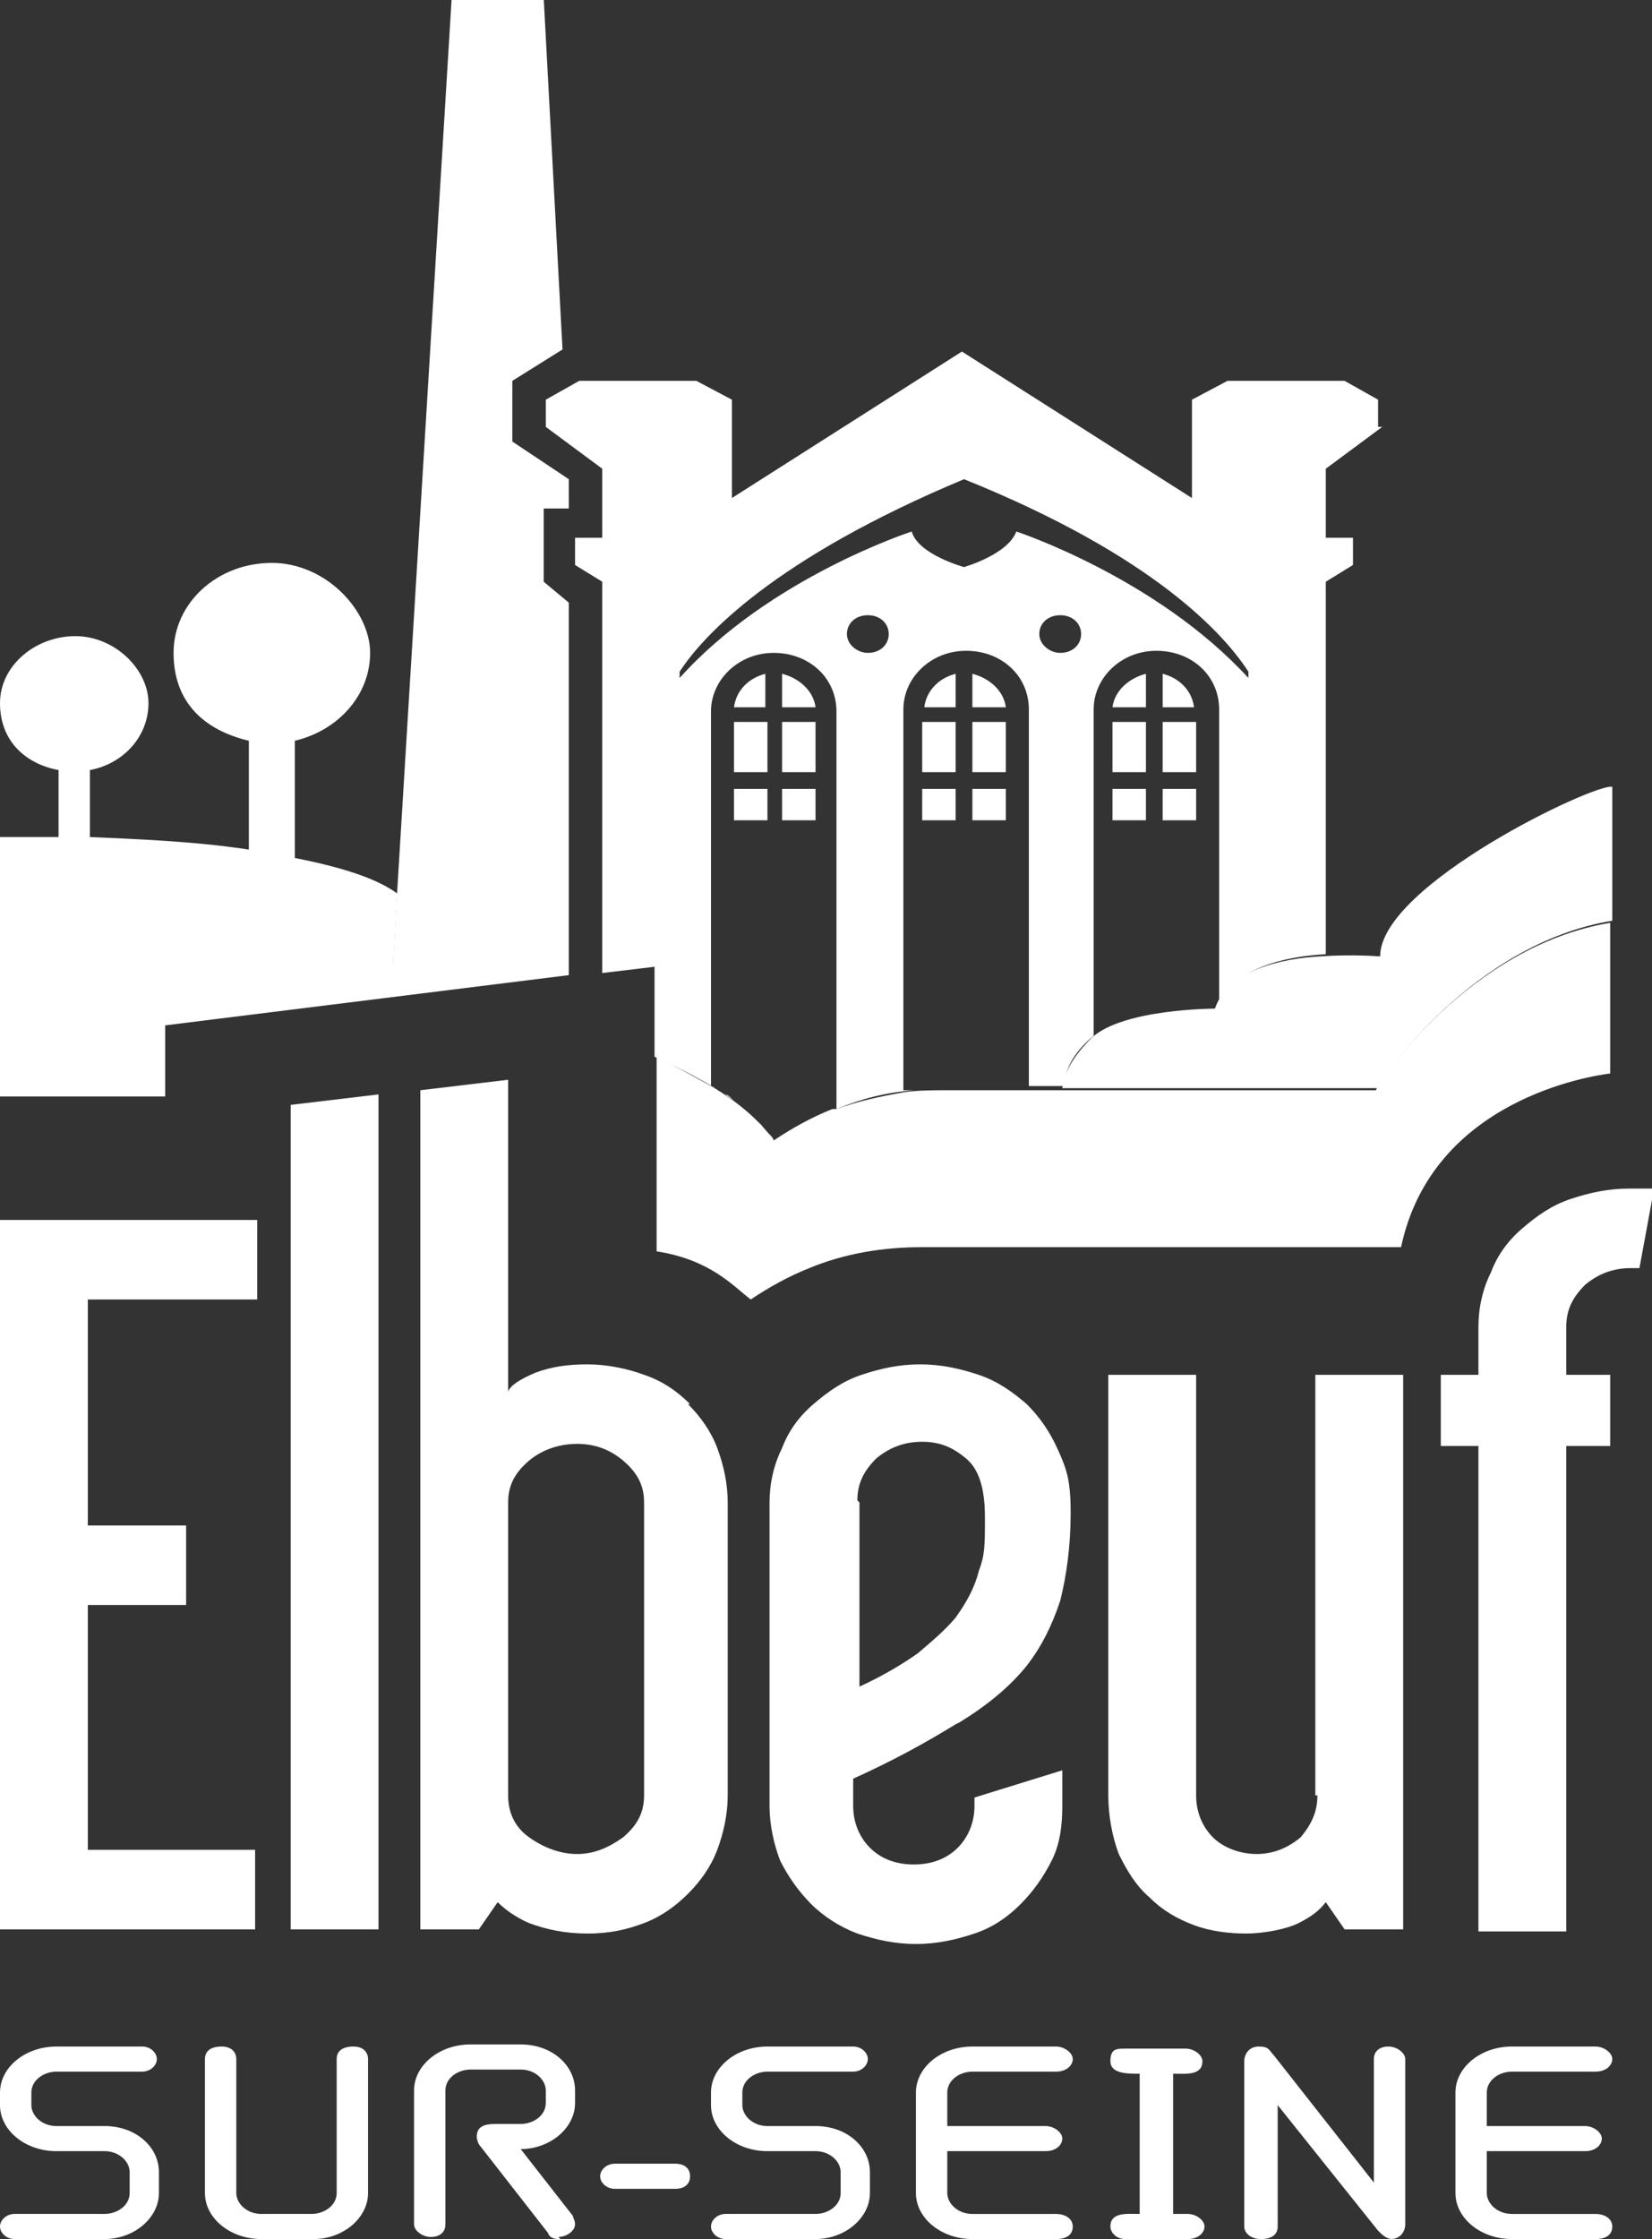
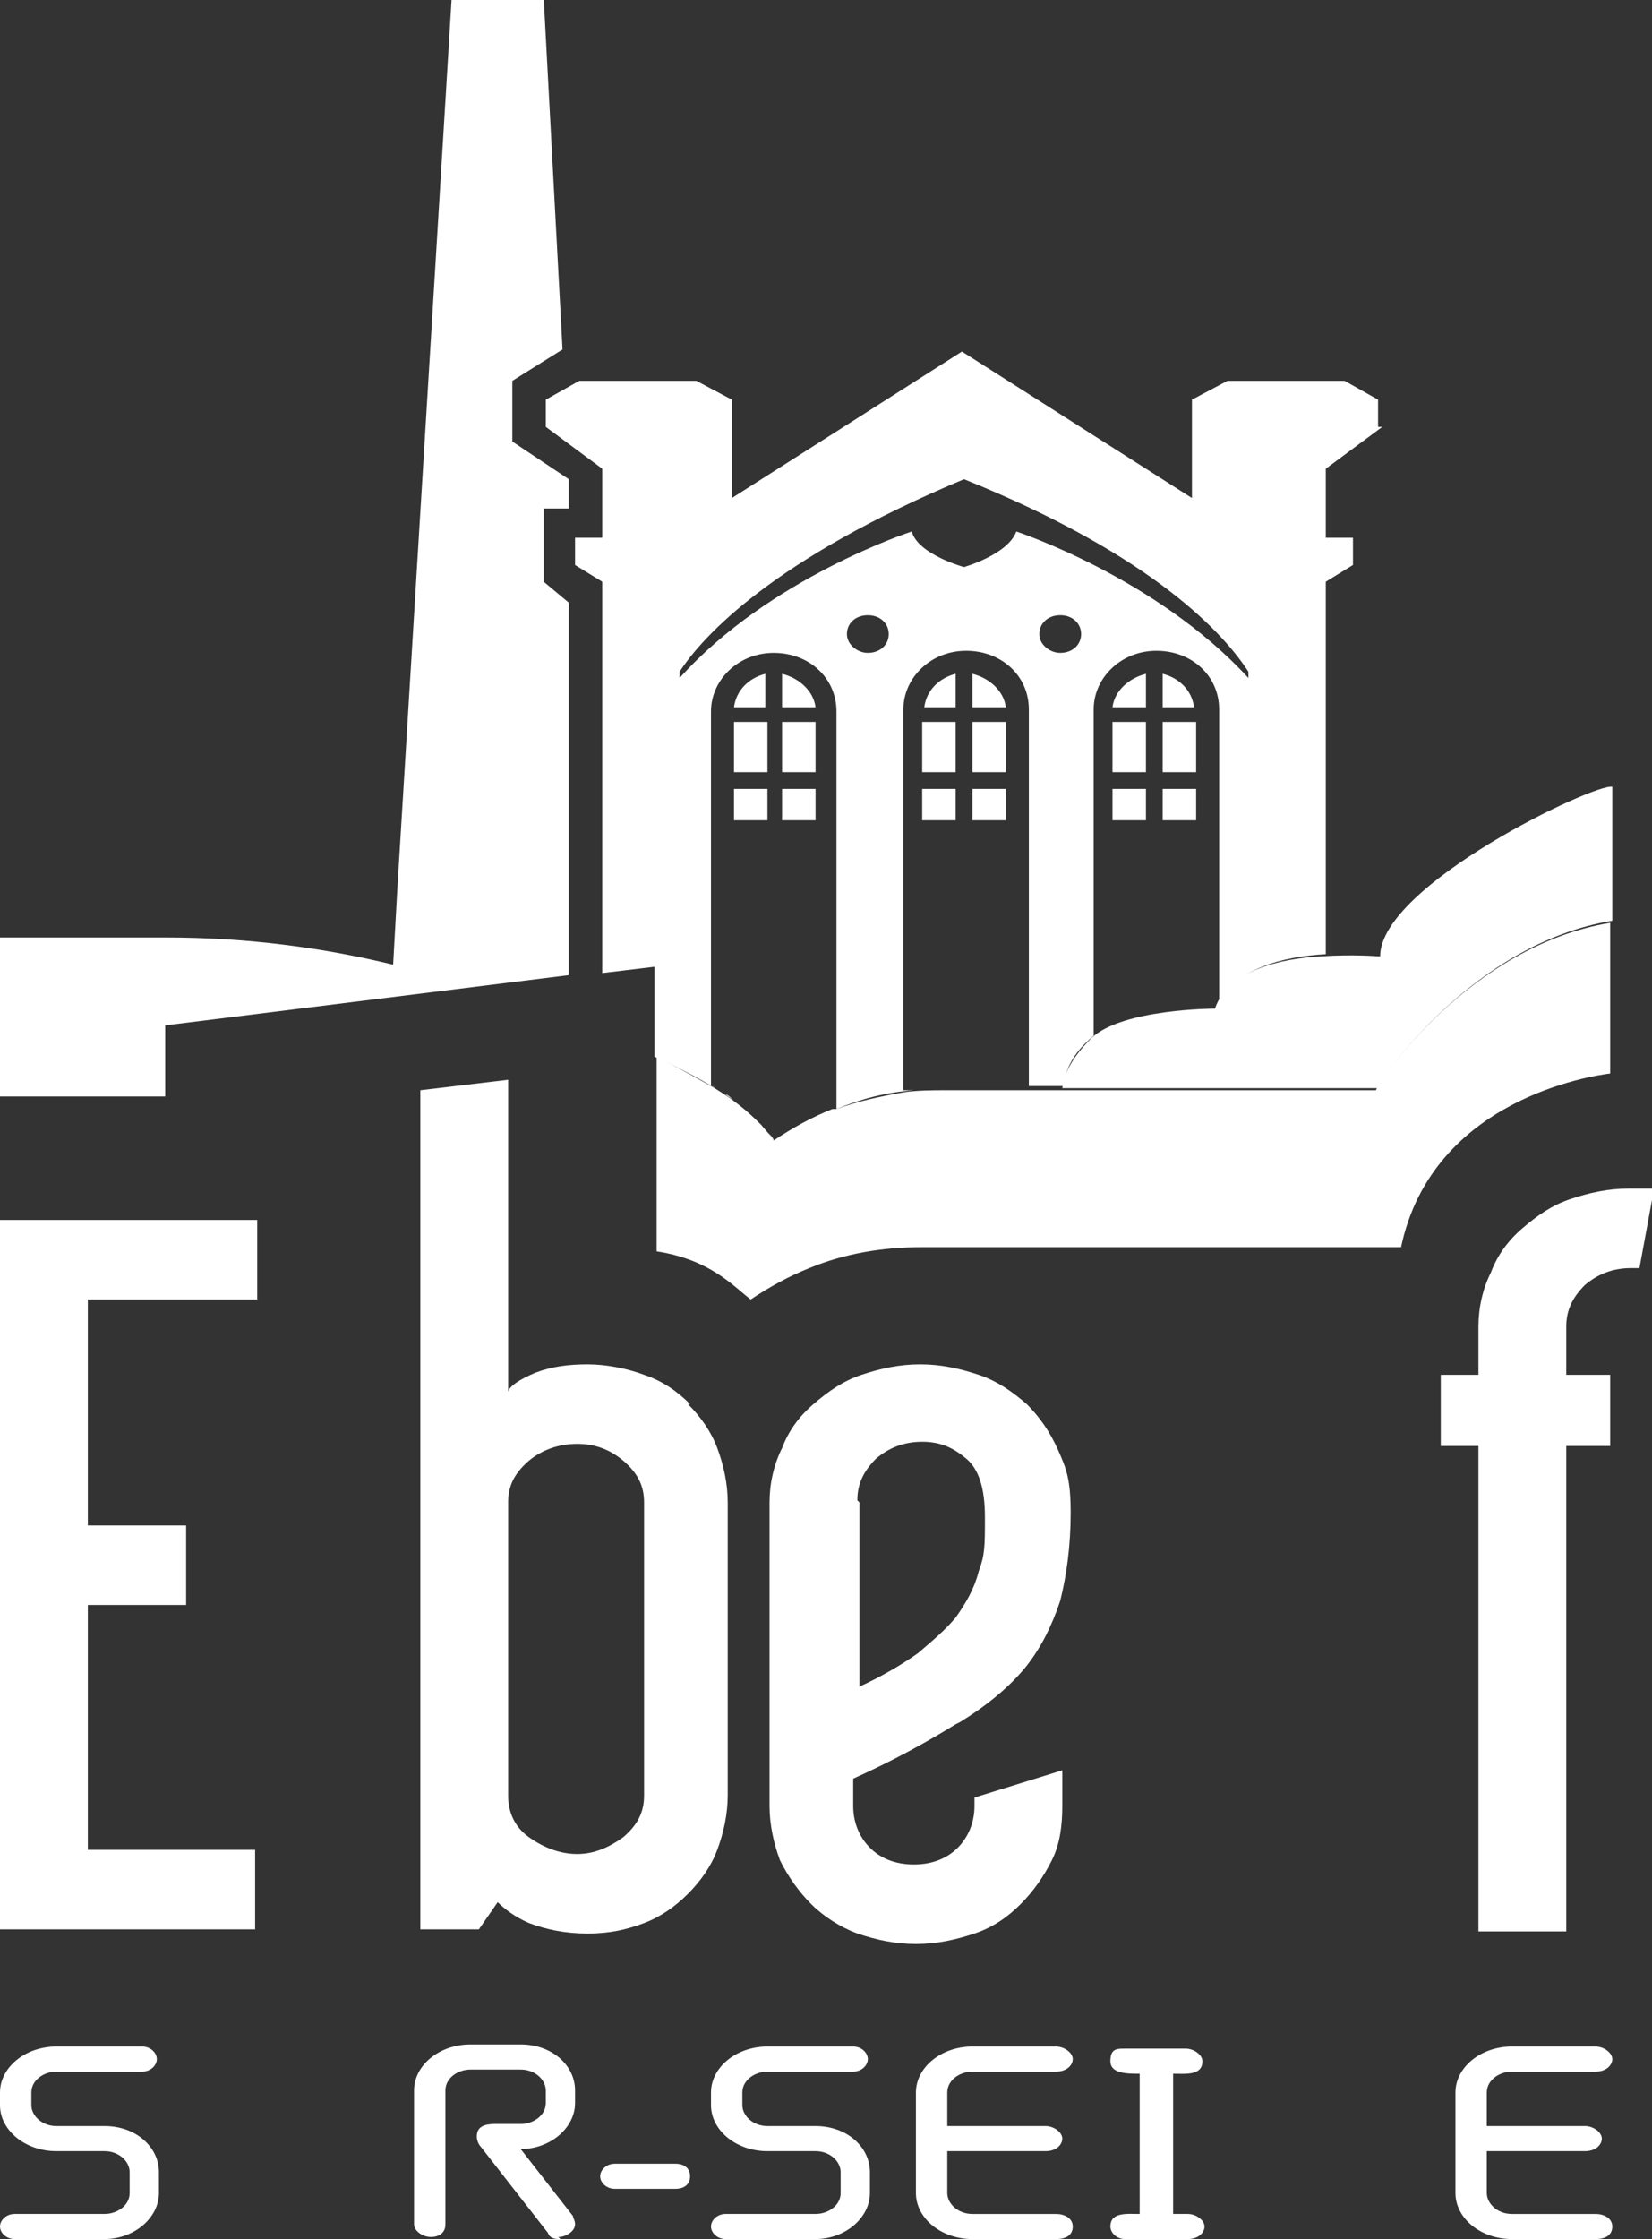
<svg xmlns="http://www.w3.org/2000/svg" version="1.1" viewBox="0 0 79 107">
  <rect x="0" y="0" width="79" height="107" fill="#333333" stroke="none" />
  <defs>
    <style>
      .cls-1 {
        fill: none;
      }

      .cls-2 {
        fill: #fff;
      }

      .cls-3 {
        clip-path: url(#clippath);
      }
    </style>
    <clipPath id="clippath">
      <rect class="cls-1" width="79" height="107" />
    </clipPath>
  </defs>
  <g>
    <g id="Calque_1">
      <g class="cls-3">
        <g>
          <path class="cls-2" d="M5,107H.7c-.4,0-.7-.3-.7-.6s.3-.6.7-.6h4.3c.6,0,1.2-.4,1.2-1v-1c0-.5-.5-1-1.2-1h-2.3c-1.5,0-2.7-1-2.7-2.2v-.6c0-1.2,1.2-2.2,2.7-2.2h4.1c.4,0,.7.3.7.6s-.3.6-.7.6H2.7c-.6,0-1.2.4-1.2,1v.6c0,.5.5,1,1.2,1h2.3c1.5,0,2.6,1,2.6,2.2v1c0,1.2-1.2,2.2-2.6,2.2h0Z" />
-           <path class="cls-2" d="M14.9,107h-2.4c-1.5,0-2.7-1-2.7-2.2v-6.4c0-.4.3-.6.8-.6s.7.3.7.6v6.4c0,.5.5,1,1.2,1h2.4c.6,0,1.2-.4,1.2-1v-6.4c0-.4.3-.6.8-.6s.7.3.7.6v6.4c0,1.2-1.2,2.2-2.6,2.2h0Z" />
          <path class="cls-2" d="M26.8,107c-.2,0-.5,0-.6-.3l-3.2-4.1c-.1-.1-.2-.3-.2-.5,0-.5.4-.6.9-.6h1.2c.6,0,1.2-.4,1.2-1v-.6c0-.5-.5-1-1.2-1h-2.4c-.6,0-1.2.4-1.2,1v6.4c0,.4-.3.6-.7.6s-.8-.3-.8-.6v-6.4c0-1.2,1.2-2.2,2.7-2.2h2.4c1.5,0,2.6,1,2.6,2.2v.6c0,1.2-1.2,2.2-2.6,2.2l2.5,3.2c0,.1.1.2.1.4,0,.3-.4.6-.8.6h0Z" />
          <path class="cls-2" d="M32.3,104.6h-2.9c-.4,0-.7-.3-.7-.6s.3-.6.7-.6h2.9c.4,0,.7.2.7.6s-.3.6-.7.6Z" />
          <path class="cls-2" d="M39,107h-4.3c-.4,0-.7-.3-.7-.6s.3-.6.7-.6h4.3c.6,0,1.2-.4,1.2-1v-1c0-.5-.5-1-1.2-1h-2.3c-1.5,0-2.7-1-2.7-2.2v-.6c0-1.2,1.2-2.2,2.7-2.2h4.1c.4,0,.7.3.7.6s-.3.6-.7.6h-4.1c-.6,0-1.2.4-1.2,1v.6c0,.5.5,1,1.2,1h2.3c1.5,0,2.6,1,2.6,2.2v1c0,1.2-1.2,2.2-2.6,2.2h0Z" />
          <path class="cls-2" d="M50.5,107h-4c-1.5,0-2.7-1-2.7-2.2v-4.8c0-1.2,1.2-2.2,2.7-2.2h4c.4,0,.8.3.8.6s-.3.6-.8.6h-4c-.6,0-1.2.4-1.2,1v1.6h4.7c.4,0,.8.3.8.6s-.3.6-.8.6h-4.7v2c0,.5.5,1,1.2,1h4c.4,0,.8.2.8.6s-.3.6-.8.6h0Z" />
          <path class="cls-2" d="M56.7,107h-2.9c-.4,0-.7-.3-.7-.6,0-.7.8-.6,1.4-.6v-6.7c-.6,0-1.4,0-1.4-.6s.3-.6.7-.6h2.9c.4,0,.8.3.8.6,0,.7-.8.6-1.4.6v6.7h.7c.4,0,.8.3.8.6s-.3.6-.8.6Z" />
-           <path class="cls-2" d="M66.6,107c-.3,0-.5-.2-.7-.4l-4.8-6v5.8c0,.4-.3.6-.8.6s-.8-.3-.8-.6v-7.9c0-.3.2-.7.7-.7s.5.2.7.4l4.8,6.1v-5.9c0-.4.3-.6.7-.6s.8.3.8.6v7.9c0,.3-.2.7-.7.7h0Z" />
          <path class="cls-2" d="M76.3,107h-4c-1.5,0-2.7-1-2.7-2.2v-4.8c0-1.2,1.2-2.2,2.7-2.2h4c.4,0,.8.3.8.6s-.3.6-.8.6h-4c-.6,0-1.2.4-1.2,1v1.6h4.7c.4,0,.8.3.8.6s-.3.6-.8.6h-4.7v2c0,.5.5,1,1.2,1h4c.4,0,.8.2.8.6s-.3.6-.8.6h0Z" />
          <path class="cls-2" d="M52.2,52h5.9s5.1,0,5.1,0h-11.8s.8,0,.8,0Z" />
-           <path class="cls-2" d="M14.1,35.4c2.1-.5,3.6-2.2,3.6-4.2s-2.1-4.3-4.7-4.3-4.7,1.9-4.7,4.3,1.5,3.7,3.6,4.2v5.2c-2.6-.4-5.4-.5-7.6-.6v-3.2c1.6-.3,2.8-1.6,2.8-3.2s-1.6-3.2-3.5-3.2S0,31.8,0,33.6s1.2,2.9,2.8,3.2v3.2c-1.7,0-2.8,0-2.8,0v5h7.9c3.9,0,7.6.5,10.9,1.3l.2-3.6c-1.1-.8-2.9-1.3-4.9-1.7v-5.6h0Z" />
          <path class="cls-2" d="M65.9,45.7s-1.2-.1-2.7,0c-2,.1-4.5.7-5.1,2.5,0,0-4.4,0-5.9,1.4-.5.5-1.3,1.4-1.4,2.4h12.5s2.6,0,2.6,0c.1-.4,4.5-6.9,11.2-8v-6.4c-.8-.2-11.1,4.7-11.1,8.1h0Z" />
          <path class="cls-2" d="M24.5,18.2l2.4-1.5-.9-16.8h-4.4l-2.6,42.6-.2,3.6c-3.3-.8-6.9-1.3-10.9-1.3H0v7.6h7.9v-3.4l19.3-2.4v-17.8l-1.2-1v-3.5h1.2v-1.4l-2.7-1.8v-3h0Z" />
          <path class="cls-2" d="M65.9,52.1h-7.7s-5.9,0-5.9,0h-3.2s-3.8,0-3.8,0c-.7,0-1.4,0-2.1.1-1.1.2-2.1.4-3.2.8,0,0-.1,0-.2,0-1,.4-1.9.9-2.8,1.5-.7-1-1.8-1.9-3-2.6-.9-.5-1.8-1-2.6-1.4v9.3c2.6.4,3.7,1.7,4.5,2.3.9-.6,1.8-1.1,2.8-1.5,1.7-.7,3.5-1,5.4-1h22.9c1.5-7.1,9.2-8.2,10-8.3v-7.2c-6.7,1.1-11.1,7.6-11.2,8h0Z" />
          <path class="cls-2" d="M0,92.2h12.2v-3.8H4.2v-11.7h4.7v-3.8h-4.7v-10.8h8.1v-3.8H0v34Z" />
-           <path class="cls-2" d="M13.9,92.2h4.2v-39.9l-4.2.5v39.5Z" />
          <path class="cls-2" d="M33,67.1c-.6-.6-1.3-1.1-2.2-1.4-.8-.3-1.8-.5-2.7-.5s-1.7.1-2.5.4c-.7.3-1.2.6-1.3.9v-14.9l-4.2.5v40.1h2.8l.9-1.3c.3.3.8.7,1.5,1,.8.3,1.7.5,2.8.5s1.9-.2,2.7-.5c.8-.3,1.5-.8,2.1-1.4.6-.6,1.1-1.3,1.4-2.1.3-.8.5-1.7.5-2.6v-14c0-.9-.2-1.8-.5-2.6-.3-.8-.8-1.5-1.4-2.1h0ZM30.8,85.8c0,.8-.3,1.4-1,2-.7.5-1.4.8-2.2.8s-1.6-.3-2.3-.8c-.7-.5-1-1.2-1-2v-14c0-.8.3-1.4,1-2,.6-.5,1.4-.8,2.3-.8s1.6.3,2.2.8c.7.6,1,1.2,1,2v14Z" />
          <path class="cls-2" d="M45.9,82.3c1.3-.8,2.4-1.7,3.2-2.7.7-.9,1.2-1.9,1.6-3.1.3-1.2.5-2.6.5-4.2s-.2-2.1-.6-3c-.4-.9-.9-1.6-1.5-2.2-.7-.6-1.4-1.1-2.3-1.4-.9-.3-1.8-.5-2.8-.5s-1.9.2-2.8.5c-.9.3-1.6.8-2.3,1.4-.7.6-1.2,1.3-1.5,2.1-.4.8-.6,1.7-.6,2.6v14.5c0,.9.2,1.8.5,2.6.4.8.9,1.5,1.5,2.1.6.6,1.4,1.1,2.2,1.4.9.3,1.8.5,2.8.5s1.9-.2,2.8-.5c.9-.3,1.6-.8,2.2-1.4.6-.6,1.1-1.3,1.5-2.1.4-.8.5-1.7.5-2.6v-1.7l-4.2,1.3v.4c0,.8-.3,1.5-.8,2-.5.5-1.2.8-2.1.8s-1.6-.3-2.1-.8c-.5-.5-.8-1.2-.8-2v-1.3c2-.9,3.6-1.8,4.9-2.6h0ZM41,71.7c0-.8.3-1.4.9-2,.6-.5,1.3-.8,2.2-.8s1.5.3,2.1.8c.6.5.9,1.4.9,2.8s0,1.8-.3,2.6c-.2.8-.6,1.5-1.1,2.2-.5.6-1.1,1.1-1.8,1.7-.7.5-1.7,1.1-2.8,1.6v-8.8h0Z" />
-           <path class="cls-2" d="M63,85.8c0,.8-.3,1.4-.8,2-.6.5-1.3.8-2.1.8s-1.6-.3-2.1-.8c-.5-.5-.8-1.2-.8-2v-20.1h-4.2v20.1c0,1,.2,2,.5,2.8.4.8.8,1.5,1.5,2.1.6.6,1.3,1,2.1,1.3.8.3,1.7.4,2.5.4s1.9-.2,2.5-.5c.6-.3,1-.6,1.3-1l.9,1.3h2.8v-26.5h-4.2v20.1h0Z" />
          <path class="cls-2" d="M77.9,56.8c-1,0-1.9.2-2.8.5-.9.3-1.6.8-2.3,1.4-.7.6-1.2,1.3-1.5,2.1-.4.8-.6,1.7-.6,2.6v2.3h-1.8v3.4h1.8v23.2h4.2v-23.2h2.1v-3.4h-2.1v-2.3c0-.8.3-1.4.9-2,.6-.5,1.3-.8,2.2-.8s.3,0,.4,0l.7-3.8c-.4,0-.5,0-1.1,0h0Z" />
          <g>
            <path class="cls-2" d="M37,54.5s0,0,0,0c0-.1-.2-.3-.3-.4.1.1.2.3.3.4Z" />
            <rect class="cls-2" x="37.4" y="37.7" width="1.6" height="1.5" />
            <path class="cls-2" d="M37.4,32.2v1.6h1.6c-.1-.8-.8-1.4-1.6-1.6Z" />
            <rect class="cls-2" x="37.4" y="34.5" width="1.6" height="2.4" />
            <rect class="cls-2" x="53.2" y="34.5" width="1.6" height="2.4" />
            <path class="cls-2" d="M54.8,32.2c-.8.2-1.5.8-1.6,1.6h1.6v-1.6Z" />
            <rect class="cls-2" x="53.2" y="37.7" width="1.6" height="1.5" />
            <rect class="cls-2" x="35.1" y="37.7" width="1.6" height="1.5" />
            <rect class="cls-2" x="35.1" y="34.5" width="1.6" height="2.4" />
            <path class="cls-2" d="M35.1,33.8h1.5v-1.6c-.8.2-1.4.8-1.5,1.6Z" />
            <path class="cls-2" d="M35.4,52.9c.1.1.3.2.4.3-.1-.1-.3-.2-.4-.3Z" />
            <path class="cls-2" d="M35.1,52.6c-.1-.1-.3-.2-.4-.3.1,0,.3.2.4.3Z" />
            <path class="cls-2" d="M36.1,53.5c.1.1.3.2.4.4-.1-.1-.2-.2-.4-.4Z" />
            <path class="cls-2" d="M46.5,32.2v1.6h1.6c-.1-.8-.8-1.4-1.6-1.6Z" />
            <rect class="cls-2" x="46.5" y="37.7" width="1.6" height="1.5" />
            <rect class="cls-2" x="44.1" y="34.5" width="1.6" height="2.4" />
            <path class="cls-2" d="M45.7,32.2c-.8.2-1.4.8-1.5,1.6h1.5v-1.6Z" />
            <rect class="cls-2" x="44.1" y="37.7" width="1.6" height="1.5" />
            <rect class="cls-2" x="46.5" y="34.5" width="1.6" height="2.4" />
            <path class="cls-2" d="M65.9,20.4v-1.3l-1.6-.9h-5.6l-1.7.9v4.7l-11-7-11,7v-4.7l-1.7-.9h-5.6l-1.6.9v1.3l2.7,2v3.3h-1.3v1.3l1.3.8v18.7l2.5-.3v4.3c.9.4,1.9.9,2.9,1.5,0,0-.1-.1-.2-.1v-17.9c0-1.5,1.3-2.8,3-2.8s3,1.2,3,2.8v19s0,0,0,0c1.2-.5,2.4-.8,3.7-.9-.2,0-.4,0-.5,0v-18.2c0-1.5,1.3-2.8,3-2.8s3,1.2,3,2.8v18h-3.8c-.4,0-.9,0-1.3,0,.4,0,.9,0,1.3,0h5.5c0-1.1.9-2,1.4-2.4,0,0,0,0,0,0v-15.6c0-1.5,1.3-2.8,3-2.8s3,1.2,3,2.8v14.2c.6-1.8,3.1-2.4,5.1-2.5v-17.8l1.3-.8v-1.3h-1.3v-3.3l2.7-2ZM41.5,31.2c-.5,0-1-.4-1-.9s.4-.9,1-.9,1,.4,1,.9-.4.9-1,.9ZM50.7,31.2c-.5,0-1-.4-1-.9s.4-.9,1-.9,1,.4,1,.9-.4.9-1,.9ZM59.7,32.4c-4.4-4.8-11.1-7-11.1-7-.4,1.1-2.5,1.7-2.5,1.7,0,0-2.2-.6-2.5-1.7,0,0-6.8,2.2-11.1,7v-.3c1.1-1.7,4.5-5.4,13.6-9.2,9.2,3.7,12.5,7.5,13.6,9.2v.3Z" />
            <rect class="cls-2" x="55.6" y="34.5" width="1.6" height="2.4" />
            <path class="cls-2" d="M55.6,32.2v1.6h1.5c-.1-.8-.7-1.4-1.5-1.6Z" />
            <rect class="cls-2" x="55.6" y="37.7" width="1.6" height="1.5" />
          </g>
        </g>
      </g>
    </g>
  </g>
</svg>